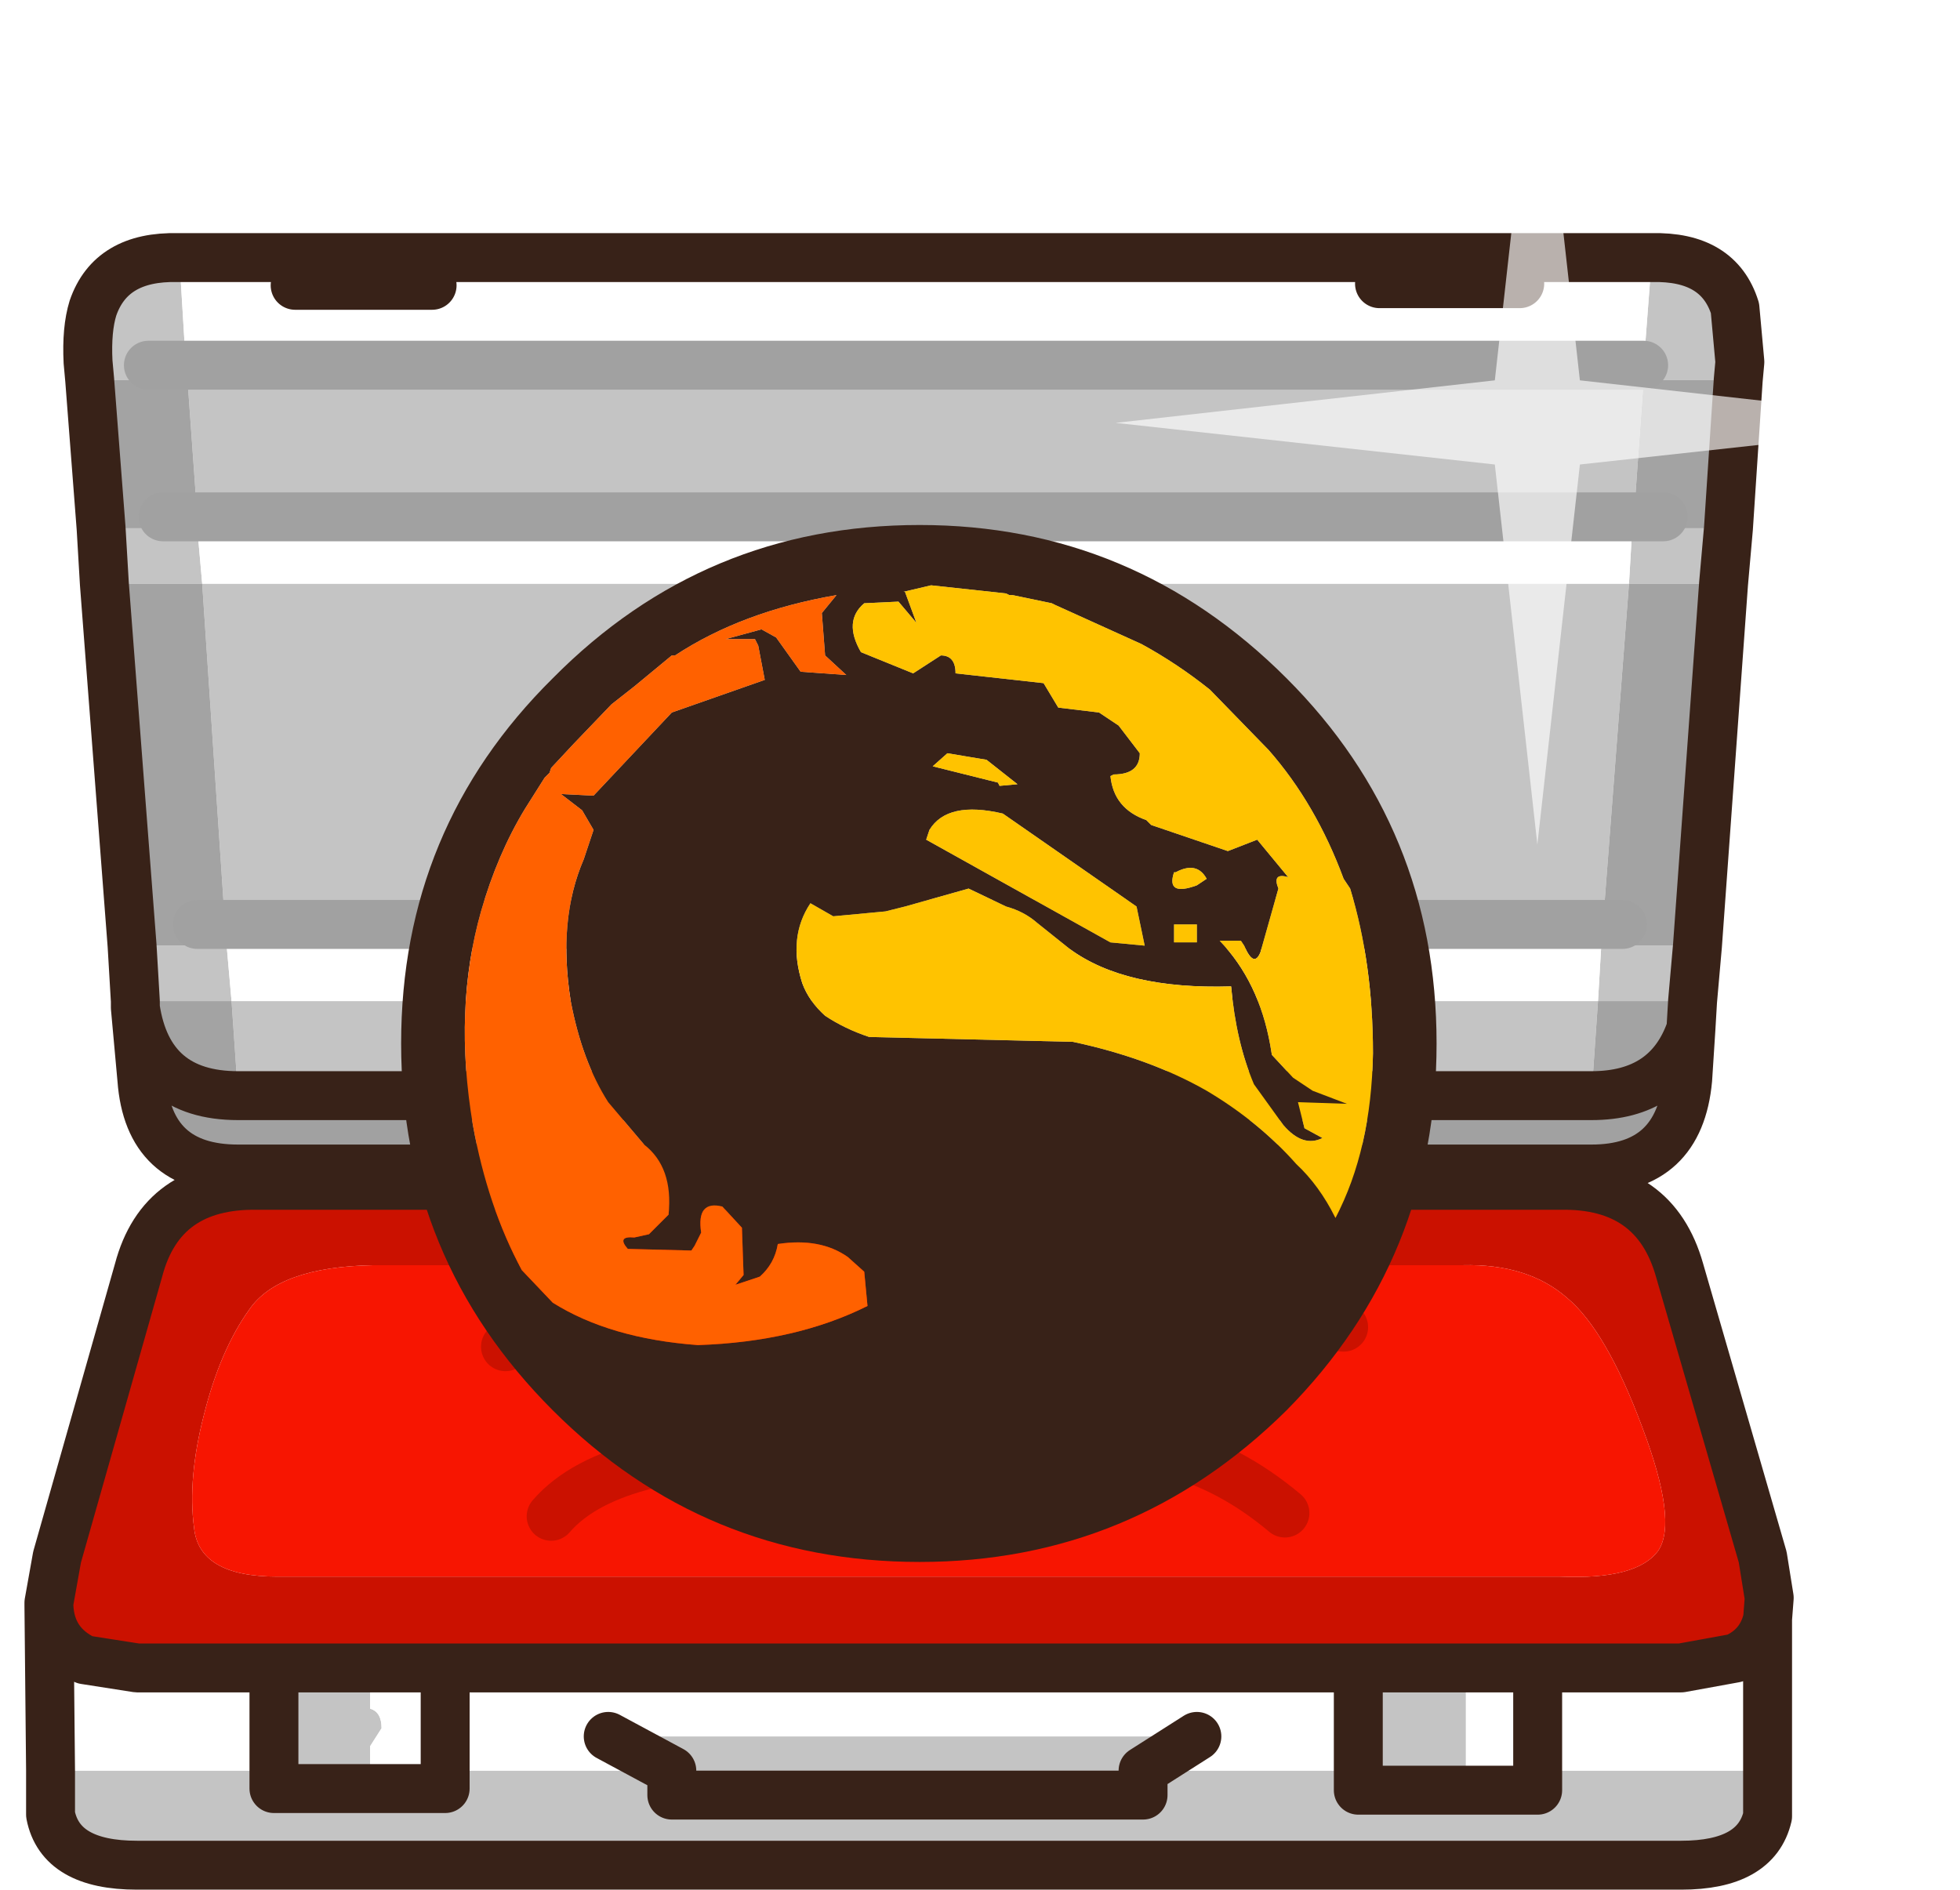
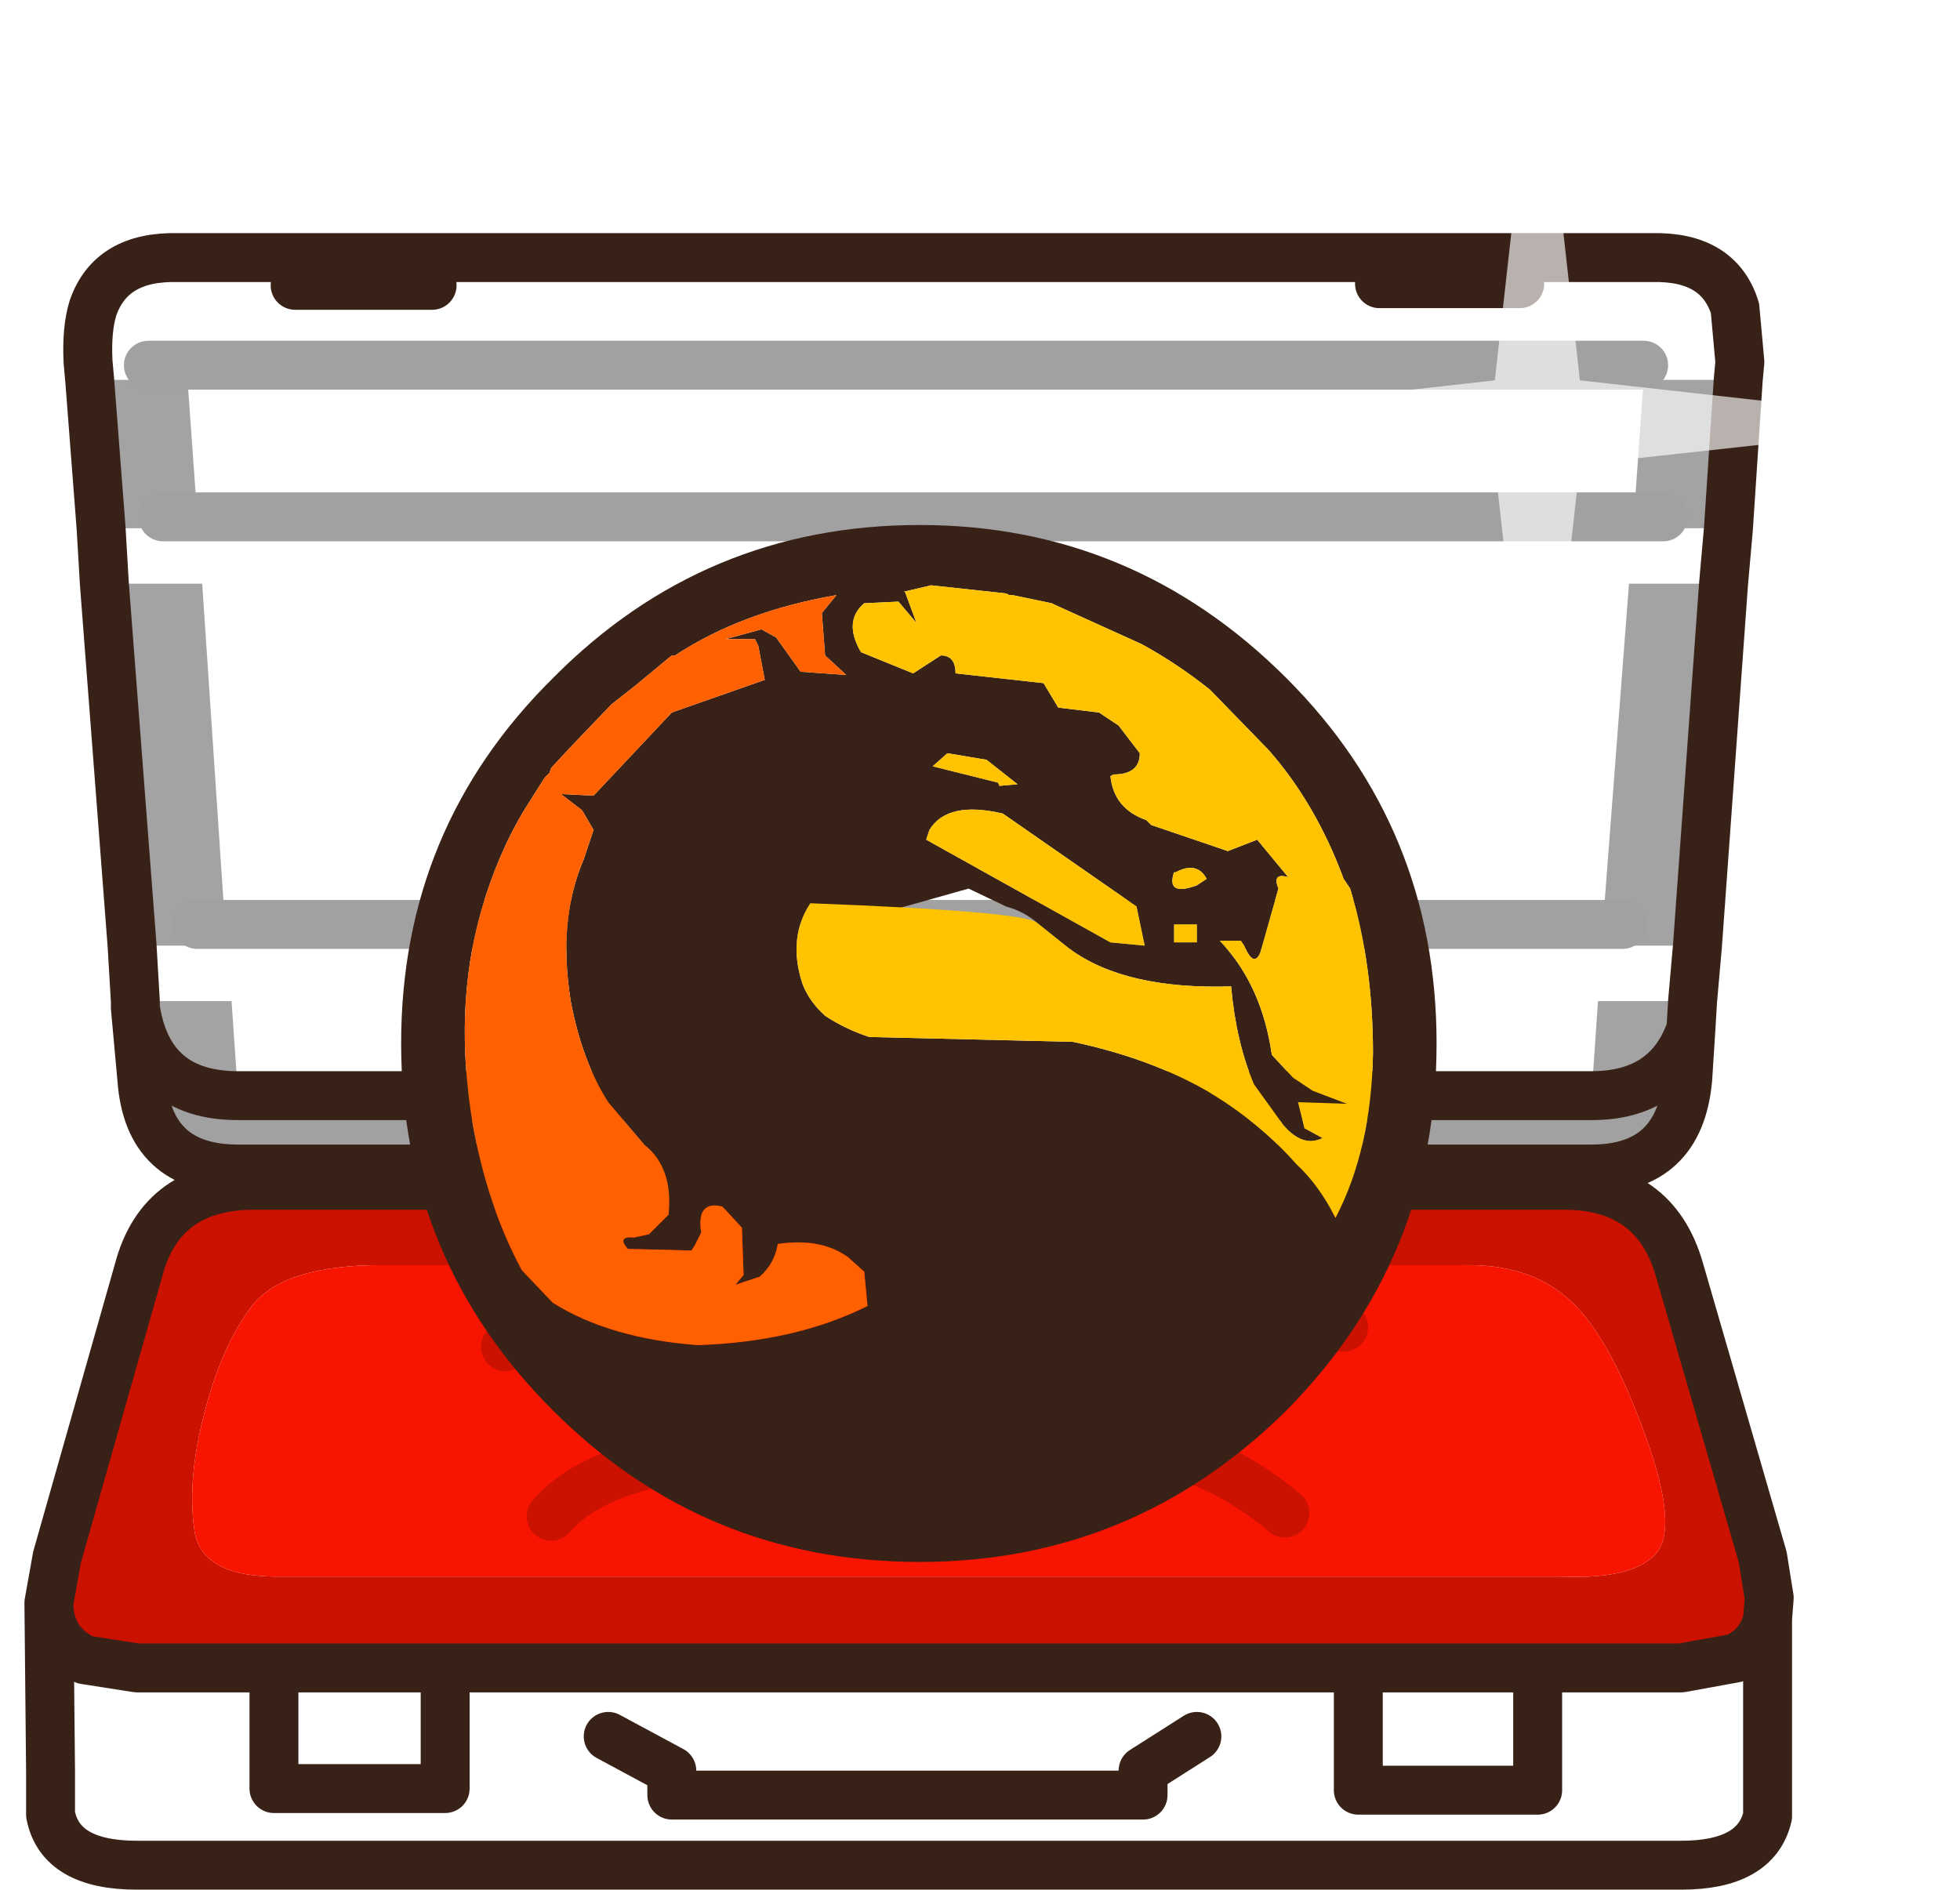
<svg xmlns="http://www.w3.org/2000/svg" xmlns:ns1="https://www.free-decompiler.com/flash" xmlns:xlink="http://www.w3.org/1999/xlink" ns1:objectType="frame" height="173.85px" width="180.3px">
  <g transform="matrix(3.0, 0.0, 0.0, 3.0, 92.4, 85.8)">
    <use ns1:characterId="2218" height="57.95" transform="matrix(1.0, 0.0, 0.0, 1.0, -30.05, -28.6)" width="59.35" xlink:href="#sprite0" />
    <use ns1:characterId="2122" height="31.8" id="arr_cl" transform="matrix(1.0, 0.0, 0.0, 1.0, -18.5, -12.5)" width="31.75" xlink:href="#sprite2" />
    <use ns1:characterId="787" height="34.0" id="telo" transform="matrix(1.375, 0.0, 0.0, 1.507, -30.805, -22.765)" width="40.8" xlink:href="#sprite3" />
  </g>
  <defs>
    <g id="sprite0" transform="matrix(1.0, 0.0, 0.0, 1.0, 0.75, 7.9)">
      <use ns1:characterId="2217" height="50.8" transform="matrix(1.0, 0.0, 0.0, 1.0, -0.75, -0.75)" width="54.25" xlink:href="#shape0" />
      <filter id="filter0">
        <feColorMatrix in="SourceGraphic" result="filterResult0" type="matrix" values="0 0 0 0 1.0,0 0 0 0 1.0,0 0 0 0 1.0,0 0 0 1 0" />
        <feConvolveMatrix divisor="25.0" in="filterResult0" kernelMatrix="1 1 1 1 1 1 1 1 1 1 1 1 1 1 1 1 1 1 1 1 1 1 1 1 1" order="5 5" result="filterResult1" />
        <feConvolveMatrix divisor="25.0" in="filterResult1" kernelMatrix="1 1 1 1 1 1 1 1 1 1 1 1 1 1 1 1 1 1 1 1 1 1 1 1 1" order="5 5" result="filterResult2" />
        <feConvolveMatrix divisor="25.0" in="filterResult2" kernelMatrix="1 1 1 1 1 1 1 1 1 1 1 1 1 1 1 1 1 1 1 1 1 1 1 1 1" order="5 5" result="filterResult3" />
        <feComposite in="SourceGraphic" in2="filterResult3" operator="over" result="filterResult4" />
        <feConvolveMatrix divisor="4.0" in="filterResult4" kernelMatrix="1 1 1 1" order="2 2" result="filterResult5" />
        <feConvolveMatrix divisor="4.0" in="filterResult5" kernelMatrix="1 1 1 1" order="2 2" result="filterResult6" />
        <feConvolveMatrix divisor="4.0" in="filterResult6" kernelMatrix="1 1 1 1" order="2 2" result="filterResult7" />
      </filter>
      <use ns1:characterId="366" filter="url(#filter0)" height="46.65" transform="matrix(0.555, 0.0, 0.0, 0.555, 32.709, -7.891)" width="46.65" xlink:href="#sprite1" />
    </g>
    <g id="shape0" transform="matrix(1.0, 0.0, 0.0, 1.0, 0.75, 0.75)">
-       <path d="M51.5 8.3 L51.35 10.0 48.45 10.0 48.55 8.3 51.5 8.3 M50.55 21.1 L50.4 22.8 47.5 22.8 47.6 21.1 50.55 21.1 M2.65 22.8 L2.55 21.1 5.45 21.1 5.4 20.45 47.65 20.45 5.4 20.45 4.7 10.0 1.7 10.0 1.6 8.3 4.55 8.3 4.55 7.95 4.25 3.75 1.25 3.75 1.2 3.2 Q1.15 2.2 1.35 1.55 1.9 -0.05 3.95 0.0 L4.0 0.0 4.2 3.3 4.25 3.75 48.9 3.75 48.9 3.3 49.15 0.0 Q51.2 -0.05 51.7 1.55 L51.85 3.2 51.8 3.75 48.9 3.75 48.6 7.95 48.55 8.3 4.55 8.3 4.7 10.0 48.45 10.0 47.65 20.45 47.6 21.1 5.45 21.1 5.6 22.8 2.65 22.8 M6.9 43.25 L9.85 43.25 9.85 44.5 Q10.2 44.6 10.2 45.1 L9.85 45.65 9.85 46.95 12.15 46.95 12.15 46.4 19.1 46.4 19.1 47.15 33.55 47.15 33.55 46.4 33.55 47.15 19.1 47.15 19.1 46.4 17.15 45.35 35.2 45.35 33.55 46.4 40.15 46.4 40.15 47.0 43.45 47.0 40.15 47.0 40.15 46.4 40.15 43.25 43.45 43.25 43.45 47.0 45.65 47.0 45.65 46.4 52.7 46.4 52.7 46.6 52.7 47.8 Q52.35 49.3 50.05 49.3 L2.7 49.3 Q0.35 49.3 0.05 47.75 L0.05 46.8 0.05 46.4 6.9 46.4 6.9 46.95 9.85 46.95 6.9 46.95 6.9 46.4 6.9 43.25 M47.5 22.8 L47.3 25.7 5.8 25.7 5.6 22.8 47.5 22.8 M3.05 3.3 L4.2 3.3 3.05 3.3 M48.6 7.95 L4.55 7.95 48.6 7.95" fill="#c4c4c4" fill-rule="evenodd" stroke="none" />
      <path d="M51.8 3.75 L51.5 8.3 48.55 8.3 48.6 7.95 48.9 3.75 51.8 3.75 M51.35 10.0 L50.55 21.1 47.6 21.1 47.65 20.45 48.25 20.45 47.65 20.45 48.45 10.0 51.35 10.0 M50.4 22.8 L50.35 23.65 Q49.65 25.7 47.3 25.7 L47.5 22.8 50.4 22.8 M2.65 23.0 L2.65 22.8 5.6 22.8 5.8 25.7 Q3.05 25.7 2.65 23.0 M2.55 21.1 L1.7 10.0 4.7 10.0 5.4 20.45 5.45 21.1 2.55 21.1 M1.6 8.3 L1.25 3.75 4.25 3.75 4.55 7.95 4.55 8.3 1.6 8.3 M49.5 7.95 L48.6 7.95 49.5 7.95 M3.5 7.95 L4.55 7.95 3.5 7.95 M4.55 20.45 L5.4 20.45 4.55 20.45" fill="#a3a3a3" fill-rule="evenodd" stroke="none" />
      <path d="M4.0 0.0 L49.15 0.0 48.9 3.3 48.9 3.75 4.25 3.75 4.2 3.3 48.9 3.3 4.2 3.3 4.0 0.0 M48.55 8.3 L48.45 10.0 4.7 10.0 4.55 8.3 48.55 8.3 M40.8 0.8 L45.1 0.8 40.8 0.8 M47.6 21.1 L47.5 22.8 5.6 22.8 5.45 21.1 47.6 21.1 M0.0 41.35 Q0.05 42.5 1.1 43.0 L2.7 43.25 6.9 43.25 6.9 46.4 0.05 46.4 0.0 41.35 M9.85 43.25 L12.15 43.25 40.15 43.25 40.15 46.4 33.55 46.4 35.2 45.35 17.15 45.35 19.1 46.4 12.15 46.4 12.15 46.95 9.85 46.95 9.85 45.65 10.2 45.1 Q10.2 44.6 9.85 44.5 L9.85 43.25 M43.45 43.25 L45.65 43.25 50.05 43.25 51.7 42.95 Q52.5 42.6 52.7 41.75 L52.7 46.4 45.65 46.4 45.65 43.25 45.65 46.4 45.65 47.0 43.45 47.0 43.45 43.25 M11.75 0.85 L7.55 0.85 11.75 0.85 M12.15 46.4 L12.15 43.25 12.15 46.4" fill="#ffffff" fill-rule="evenodd" stroke="none" />
      <path d="M46.55 31.9 Q45.35 30.85 43.35 30.9 L9.95 30.9 Q7.05 30.95 6.15 32.25 5.25 33.5 4.75 35.5 4.25 37.45 4.45 38.95 4.6 40.45 7.0 40.45 L46.35 40.45 Q48.7 40.55 49.35 39.65 49.95 38.75 48.85 35.85 47.75 32.9 46.55 31.9 M0.0 41.35 L0.0 41.25 0.25 39.85 2.75 31.05 Q3.45 28.4 6.4 28.45 L46.35 28.45 Q49.25 28.4 50.0 31.05 L52.55 39.85 52.75 41.1 52.7 41.75 Q52.5 42.6 51.7 42.95 L50.05 43.25 45.65 43.25 43.45 43.25 40.15 43.25 12.15 43.25 9.85 43.25 6.9 43.25 2.7 43.25 1.1 43.0 Q0.05 42.5 0.0 41.35" fill="#cb1100" fill-rule="evenodd" stroke="none" />
      <path d="M50.35 23.65 L50.25 25.2 Q50.0 27.95 47.3 27.95 L5.8 27.95 Q3.05 27.95 2.85 25.2 L2.65 23.0 Q3.05 25.7 5.8 25.7 L47.3 25.7 Q49.65 25.7 50.35 23.65" fill="#a1a1a1" fill-rule="evenodd" stroke="none" />
      <path d="M46.55 31.9 Q47.75 32.9 48.85 35.85 49.95 38.75 49.35 39.65 48.7 40.55 46.35 40.45 L7.0 40.45 Q4.6 40.45 4.45 38.95 4.25 37.45 4.75 35.5 5.25 33.5 6.15 32.25 7.05 30.95 9.95 30.9 L43.35 30.9 Q45.35 30.85 46.55 31.9 M39.7 32.8 Q33.4 32.2 30.4 34.3 33.4 32.2 39.7 32.8 M37.9 38.5 Q34.45 35.6 30.3 36.7 34.45 35.6 37.9 38.5 M15.4 38.6 Q17.3 36.4 23.6 36.6 17.3 36.4 15.4 38.6 M23.1 34.3 Q20.1 31.3 14.0 33.4 20.1 31.3 23.1 34.3" fill="#f71501" fill-rule="evenodd" stroke="none" />
      <path d="M51.8 3.75 L51.5 8.3 51.35 10.0 50.55 21.1 50.4 22.8 50.35 23.65 50.25 25.2 Q50.0 27.95 47.3 27.95 L5.8 27.95 Q3.05 27.95 2.85 25.2 L2.65 23.0 2.65 22.8 2.55 21.1 1.7 10.0 1.6 8.3 1.25 3.75 1.2 3.2 Q1.15 2.2 1.35 1.55 1.9 -0.05 3.95 0.0 L4.0 0.0 49.15 0.0 Q51.2 -0.05 51.7 1.55 L51.85 3.2 51.8 3.75 M45.1 0.8 L40.8 0.8 M52.7 41.75 L52.75 41.1 52.55 39.85 50.0 31.05 Q49.25 28.4 46.35 28.45 L6.4 28.45 Q3.45 28.4 2.75 31.05 L0.25 39.85 0.0 41.25 0.0 41.35 Q0.05 42.5 1.1 43.0 L2.7 43.25 6.9 43.25 9.85 43.25 12.15 43.25 40.15 43.25 43.45 43.25 45.65 43.25 50.05 43.25 51.7 42.95 Q52.5 42.6 52.7 41.75 L52.7 46.4 52.7 46.6 52.7 47.8 Q52.35 49.3 50.05 49.3 L2.7 49.3 Q0.35 49.3 0.05 47.75 L0.05 46.8 0.05 46.4 0.0 41.35 M45.65 43.25 L45.65 46.4 45.65 47.0 43.45 47.0 40.15 47.0 40.15 46.4 40.15 43.25 M33.55 46.4 L33.55 47.15 19.1 47.15 19.1 46.4 17.15 45.35 M12.15 46.4 L12.15 46.95 9.85 46.95 6.9 46.95 6.9 46.4 6.9 43.25 M47.3 25.7 Q49.65 25.7 50.35 23.65 M47.3 25.7 L5.8 25.7 Q3.05 25.7 2.65 23.0 M7.55 0.85 L11.75 0.85 M12.15 43.25 L12.15 46.4 M33.55 46.4 L35.2 45.35" fill="none" stroke="#382218" stroke-linecap="round" stroke-linejoin="round" stroke-width="1.5" />
      <path d="M48.6 7.95 L49.5 7.95 M48.9 3.3 L4.2 3.3 3.05 3.3 M47.65 20.45 L48.25 20.45 M47.65 20.45 L5.4 20.45 4.55 20.45 M4.55 7.95 L48.6 7.95 M4.55 7.95 L3.5 7.95" fill="none" stroke="#a1a1a1" stroke-linecap="round" stroke-linejoin="round" stroke-width="1.5" />
      <path d="M30.3 36.7 Q34.45 35.6 37.9 38.5 M30.4 34.3 Q33.4 32.2 39.7 32.8 M14.0 33.4 Q20.1 31.3 23.1 34.3 M23.6 36.6 Q17.3 36.4 15.4 38.6" fill="none" stroke="#cb1100" stroke-linecap="round" stroke-linejoin="round" stroke-width="1.5" />
    </g>
    <g id="sprite1" transform="matrix(1.0, 0.0, 0.0, 1.0, 23.3, 23.3)">
      <use ns1:characterId="365" height="46.65" transform="matrix(1.0, 0.0, 0.0, 1.0, -23.3, -23.3)" width="46.65" xlink:href="#shape1" />
    </g>
    <g id="shape1" transform="matrix(1.0, 0.0, 0.0, 1.0, 23.3, 23.3)">
      <path d="M2.35 -2.3 L23.35 0.05 2.35 2.35 0.0 23.35 -2.35 2.35 -23.3 0.05 -2.35 -2.3 0.0 -23.3 2.35 -2.3" fill="#ffffff" fill-opacity="0.647" fill-rule="evenodd" stroke="none" />
    </g>
    <g id="sprite2" transform="matrix(1.0, 0.0, 0.0, 1.0, 15.85, 15.1)">
      <use ns1:characterId="2118" height="31.8" transform="matrix(1.0, 0.0, 0.0, 1.0, -15.85, -15.1)" width="31.75" xlink:href="#shape2" />
    </g>
    <g id="shape2" transform="matrix(1.0, 0.0, 0.0, 1.0, 15.85, 15.1)">
      <path d="M2.7 -13.0 L2.25 -13.05 0.4 -13.25 -0.45 -13.05 -0.4 -13.05 -0.05 -12.1 -0.6 -12.75 -1.65 -12.7 Q-2.3 -12.15 -1.75 -11.2 L-0.15 -10.55 0.7 -11.1 Q1.15 -11.1 1.15 -10.55 L3.85 -10.25 4.3 -9.5 5.55 -9.35 6.15 -8.95 6.8 -8.1 Q6.8 -7.45 6.0 -7.45 L5.9 -7.4 Q6.0 -6.4 7.0 -6.05 L7.15 -5.9 9.5 -5.1 10.4 -5.45 11.35 -4.3 Q10.85 -4.45 11.05 -3.95 L10.5 -2.0 Q10.3 -1.5 10.0 -2.2 L9.9 -2.35 9.25 -2.35 Q10.45 -1.1 10.8 0.85 L10.85 1.15 11.5 1.85 12.1 2.25 13.15 2.65 11.65 2.6 11.85 3.4 12.4 3.7 Q11.8 4.0 11.2 3.3 L10.3 2.05 Q9.75 0.75 9.6 -0.95 6.35 -0.85 4.65 -2.1 L3.65 -2.9 Q3.25 -3.25 2.7 -3.4 L1.55 -3.95 -0.4 -3.4 -1.0 -3.25 -2.6 -3.1 -3.3 -3.5 Q-4.0 -2.45 -3.55 -1.05 -3.35 -0.5 -2.85 -0.05 -2.25 0.35 -1.5 0.6 L4.75 0.75 Q7.1 1.25 8.85 2.25 10.45 3.2 11.6 4.5 12.3 5.15 12.8 6.15 13.9 4.05 13.95 1.1 13.95 -1.65 13.25 -3.95 L13.05 -4.25 Q12.2 -6.55 10.75 -8.2 L8.95 -10.05 Q7.95 -10.85 6.85 -11.45 L4.2 -12.65 4.1 -12.7 2.9 -12.95 2.8 -12.95 2.7 -13.0 M2.5 -7.1 L3.05 -7.15 2.1 -7.9 0.9 -8.1 0.45 -7.7 2.45 -7.2 2.5 -7.1 M0.25 -5.45 L5.9 -2.3 6.95 -2.2 6.7 -3.4 2.6 -6.25 Q0.9 -6.65 0.35 -5.75 L0.25 -5.45 M8.55 -4.05 L8.85 -4.25 Q8.55 -4.8 7.9 -4.45 L7.85 -4.45 Q7.6 -3.7 8.55 -4.05 M8.55 -2.3 L8.55 -2.85 7.85 -2.85 7.85 -2.3 8.55 -2.3 M0.05 -15.1 Q6.6 -15.1 11.3 -10.4 15.9 -5.8 15.9 0.8 15.9 7.4 11.3 12.05 6.6 16.7 0.05 16.7 -6.55 16.7 -11.2 12.05 -15.85 7.4 -15.85 0.8 -15.85 -5.8 -11.2 -10.4 -6.55 -15.1 0.05 -15.1 M-2.5 -12.95 Q-5.4 -12.45 -7.45 -11.1 L-7.55 -11.1 -8.7 -10.15 -9.4 -9.6 -10.55 -8.4 -11.25 -7.65 -11.3 -7.5 -11.45 -7.35 -12.05 -6.4 Q-12.9 -5.0 -13.4 -3.25 -14.25 -0.25 -13.65 3.3 -13.2 5.8 -12.15 7.75 L-11.2 8.75 Q-9.45 9.85 -6.75 10.05 -3.75 9.95 -1.55 8.85 L-1.65 7.8 -2.15 7.35 Q-3.0 6.75 -4.3 6.95 -4.4 7.55 -4.85 7.95 L-5.6 8.2 -5.35 7.9 -5.4 6.45 -6.0 5.8 Q-6.8 5.6 -6.65 6.6 L-6.85 7.0 -6.95 7.15 -8.9 7.1 Q-9.25 6.7 -8.7 6.75 L-8.25 6.65 -7.65 6.05 Q-7.5 4.6 -8.4 3.9 L-9.5 2.6 Q-10.3 1.35 -10.65 -0.5 -11.05 -3.0 -10.25 -4.85 L-9.95 -5.75 -10.3 -6.35 -10.95 -6.85 -9.95 -6.8 -7.55 -9.35 -4.7 -10.35 -4.9 -11.4 -5.0 -11.6 -5.9 -11.6 -4.8 -11.9 -4.35 -11.65 -3.6 -10.6 -2.2 -10.5 -2.85 -11.1 -2.95 -12.4 -2.5 -12.95" fill="#382218" fill-rule="evenodd" stroke="none" />
-       <path d="M2.7 -13.0 L2.8 -12.95 2.9 -12.95 4.1 -12.7 4.2 -12.65 6.85 -11.45 Q7.95 -10.85 8.95 -10.05 L10.75 -8.2 Q12.2 -6.55 13.05 -4.25 L13.25 -3.95 Q13.95 -1.65 13.95 1.1 13.9 4.05 12.8 6.15 12.3 5.15 11.6 4.5 10.45 3.2 8.85 2.25 7.1 1.25 4.75 0.75 L-1.5 0.6 Q-2.25 0.35 -2.85 -0.05 -3.35 -0.5 -3.55 -1.05 -4.0 -2.45 -3.3 -3.5 L-2.6 -3.1 -1.0 -3.25 -0.4 -3.4 1.55 -3.95 2.7 -3.4 Q3.25 -3.25 3.65 -2.9 L4.65 -2.1 Q6.35 -0.85 9.6 -0.95 9.75 0.75 10.3 2.05 L11.2 3.3 Q11.8 4.0 12.4 3.7 L11.85 3.4 11.65 2.6 13.15 2.65 12.1 2.25 11.5 1.85 10.85 1.15 10.8 0.85 Q10.45 -1.1 9.25 -2.35 L9.9 -2.35 10.0 -2.2 Q10.3 -1.5 10.5 -2.0 L11.05 -3.95 Q10.85 -4.45 11.35 -4.3 L10.4 -5.45 9.5 -5.1 7.15 -5.9 7.0 -6.05 Q6.0 -6.4 5.9 -7.4 L6.0 -7.45 Q6.8 -7.45 6.8 -8.1 L6.15 -8.95 5.55 -9.35 4.3 -9.5 3.85 -10.25 1.15 -10.55 Q1.15 -11.1 0.7 -11.1 L-0.15 -10.55 -1.75 -11.2 Q-2.3 -12.15 -1.65 -12.7 L-0.6 -12.75 -0.05 -12.1 -0.4 -13.05 -0.45 -13.05 0.4 -13.25 2.25 -13.05 2.7 -13.0 M8.55 -2.3 L7.85 -2.3 7.85 -2.85 8.55 -2.85 8.55 -2.3 M8.55 -4.05 Q7.6 -3.7 7.85 -4.45 L7.9 -4.45 Q8.55 -4.8 8.85 -4.25 L8.55 -4.05 M0.25 -5.45 L0.35 -5.75 Q0.9 -6.65 2.6 -6.25 L6.7 -3.4 6.95 -2.2 5.9 -2.3 0.25 -5.45 M2.5 -7.1 L2.45 -7.2 0.45 -7.7 0.9 -8.1 2.1 -7.9 3.05 -7.15 2.5 -7.1" fill="#ffc300" fill-rule="evenodd" stroke="none" />
+       <path d="M2.7 -13.0 L2.8 -12.95 2.9 -12.95 4.1 -12.7 4.2 -12.65 6.85 -11.45 Q7.95 -10.85 8.95 -10.05 L10.75 -8.2 Q12.2 -6.55 13.05 -4.25 L13.25 -3.95 Q13.95 -1.65 13.95 1.1 13.9 4.05 12.8 6.15 12.3 5.15 11.6 4.5 10.45 3.2 8.85 2.25 7.1 1.25 4.75 0.75 L-1.5 0.6 Q-2.25 0.35 -2.85 -0.05 -3.35 -0.5 -3.55 -1.05 -4.0 -2.45 -3.3 -3.5 Q3.25 -3.25 3.65 -2.9 L4.65 -2.1 Q6.35 -0.85 9.6 -0.95 9.75 0.75 10.3 2.05 L11.2 3.3 Q11.8 4.0 12.4 3.7 L11.85 3.4 11.65 2.6 13.15 2.65 12.1 2.25 11.5 1.85 10.85 1.15 10.8 0.85 Q10.45 -1.1 9.25 -2.35 L9.9 -2.35 10.0 -2.2 Q10.3 -1.5 10.5 -2.0 L11.05 -3.95 Q10.85 -4.45 11.35 -4.3 L10.4 -5.45 9.5 -5.1 7.15 -5.9 7.0 -6.05 Q6.0 -6.4 5.9 -7.4 L6.0 -7.45 Q6.8 -7.45 6.8 -8.1 L6.15 -8.95 5.55 -9.35 4.3 -9.5 3.85 -10.25 1.15 -10.55 Q1.15 -11.1 0.7 -11.1 L-0.15 -10.55 -1.75 -11.2 Q-2.3 -12.15 -1.65 -12.7 L-0.6 -12.75 -0.05 -12.1 -0.4 -13.05 -0.45 -13.05 0.4 -13.25 2.25 -13.05 2.7 -13.0 M8.55 -2.3 L7.85 -2.3 7.85 -2.85 8.55 -2.85 8.55 -2.3 M8.55 -4.05 Q7.6 -3.7 7.85 -4.45 L7.9 -4.45 Q8.55 -4.8 8.85 -4.25 L8.55 -4.05 M0.25 -5.45 L0.35 -5.75 Q0.9 -6.65 2.6 -6.25 L6.7 -3.4 6.95 -2.2 5.9 -2.3 0.25 -5.45 M2.5 -7.1 L2.45 -7.2 0.45 -7.7 0.9 -8.1 2.1 -7.9 3.05 -7.15 2.5 -7.1" fill="#ffc300" fill-rule="evenodd" stroke="none" />
      <path d="M-2.5 -12.95 L-2.95 -12.4 -2.85 -11.1 -2.2 -10.5 -3.6 -10.6 -4.35 -11.65 -4.8 -11.9 -5.9 -11.6 -5.0 -11.6 -4.9 -11.4 -4.7 -10.35 -7.55 -9.35 -9.95 -6.8 -10.95 -6.85 -10.3 -6.35 -9.95 -5.75 -10.25 -4.85 Q-11.05 -3.0 -10.65 -0.5 -10.3 1.35 -9.5 2.6 L-8.4 3.9 Q-7.5 4.6 -7.65 6.05 L-8.25 6.65 -8.7 6.75 Q-9.25 6.7 -8.9 7.1 L-6.95 7.15 -6.85 7.0 -6.65 6.6 Q-6.8 5.6 -6.0 5.8 L-5.4 6.45 -5.35 7.9 -5.6 8.2 -4.85 7.95 Q-4.4 7.55 -4.3 6.95 -3.0 6.75 -2.15 7.35 L-1.65 7.8 -1.55 8.85 Q-3.75 9.95 -6.75 10.05 -9.45 9.85 -11.2 8.75 L-12.15 7.75 Q-13.2 5.8 -13.65 3.3 -14.25 -0.25 -13.4 -3.25 -12.9 -5.0 -12.05 -6.4 L-11.45 -7.35 -11.3 -7.5 -11.25 -7.65 -10.55 -8.4 -9.4 -9.6 -8.7 -10.15 -7.55 -11.1 -7.45 -11.1 Q-5.4 -12.45 -2.5 -12.95" fill="#ff6100" fill-rule="evenodd" stroke="none" />
    </g>
    <g id="sprite3" transform="matrix(1.0, 0.0, 0.0, 1.0, 20.4, 17.0)">
      <use ns1:characterId="786" height="34.0" transform="matrix(1.0, 0.0, 0.0, 1.0, -20.4, -17.0)" width="40.8" xlink:href="#shape3" />
    </g>
    <g id="shape3" transform="matrix(1.0, 0.0, 0.0, 1.0, 20.4, 17.0)">
      <path d="M20.4 17.0 L-20.4 17.0 -20.4 -17.0 20.4 -17.0 20.4 17.0" fill="#00cc99" fill-opacity="0.0" fill-rule="evenodd" stroke="none" />
    </g>
  </defs>
</svg>